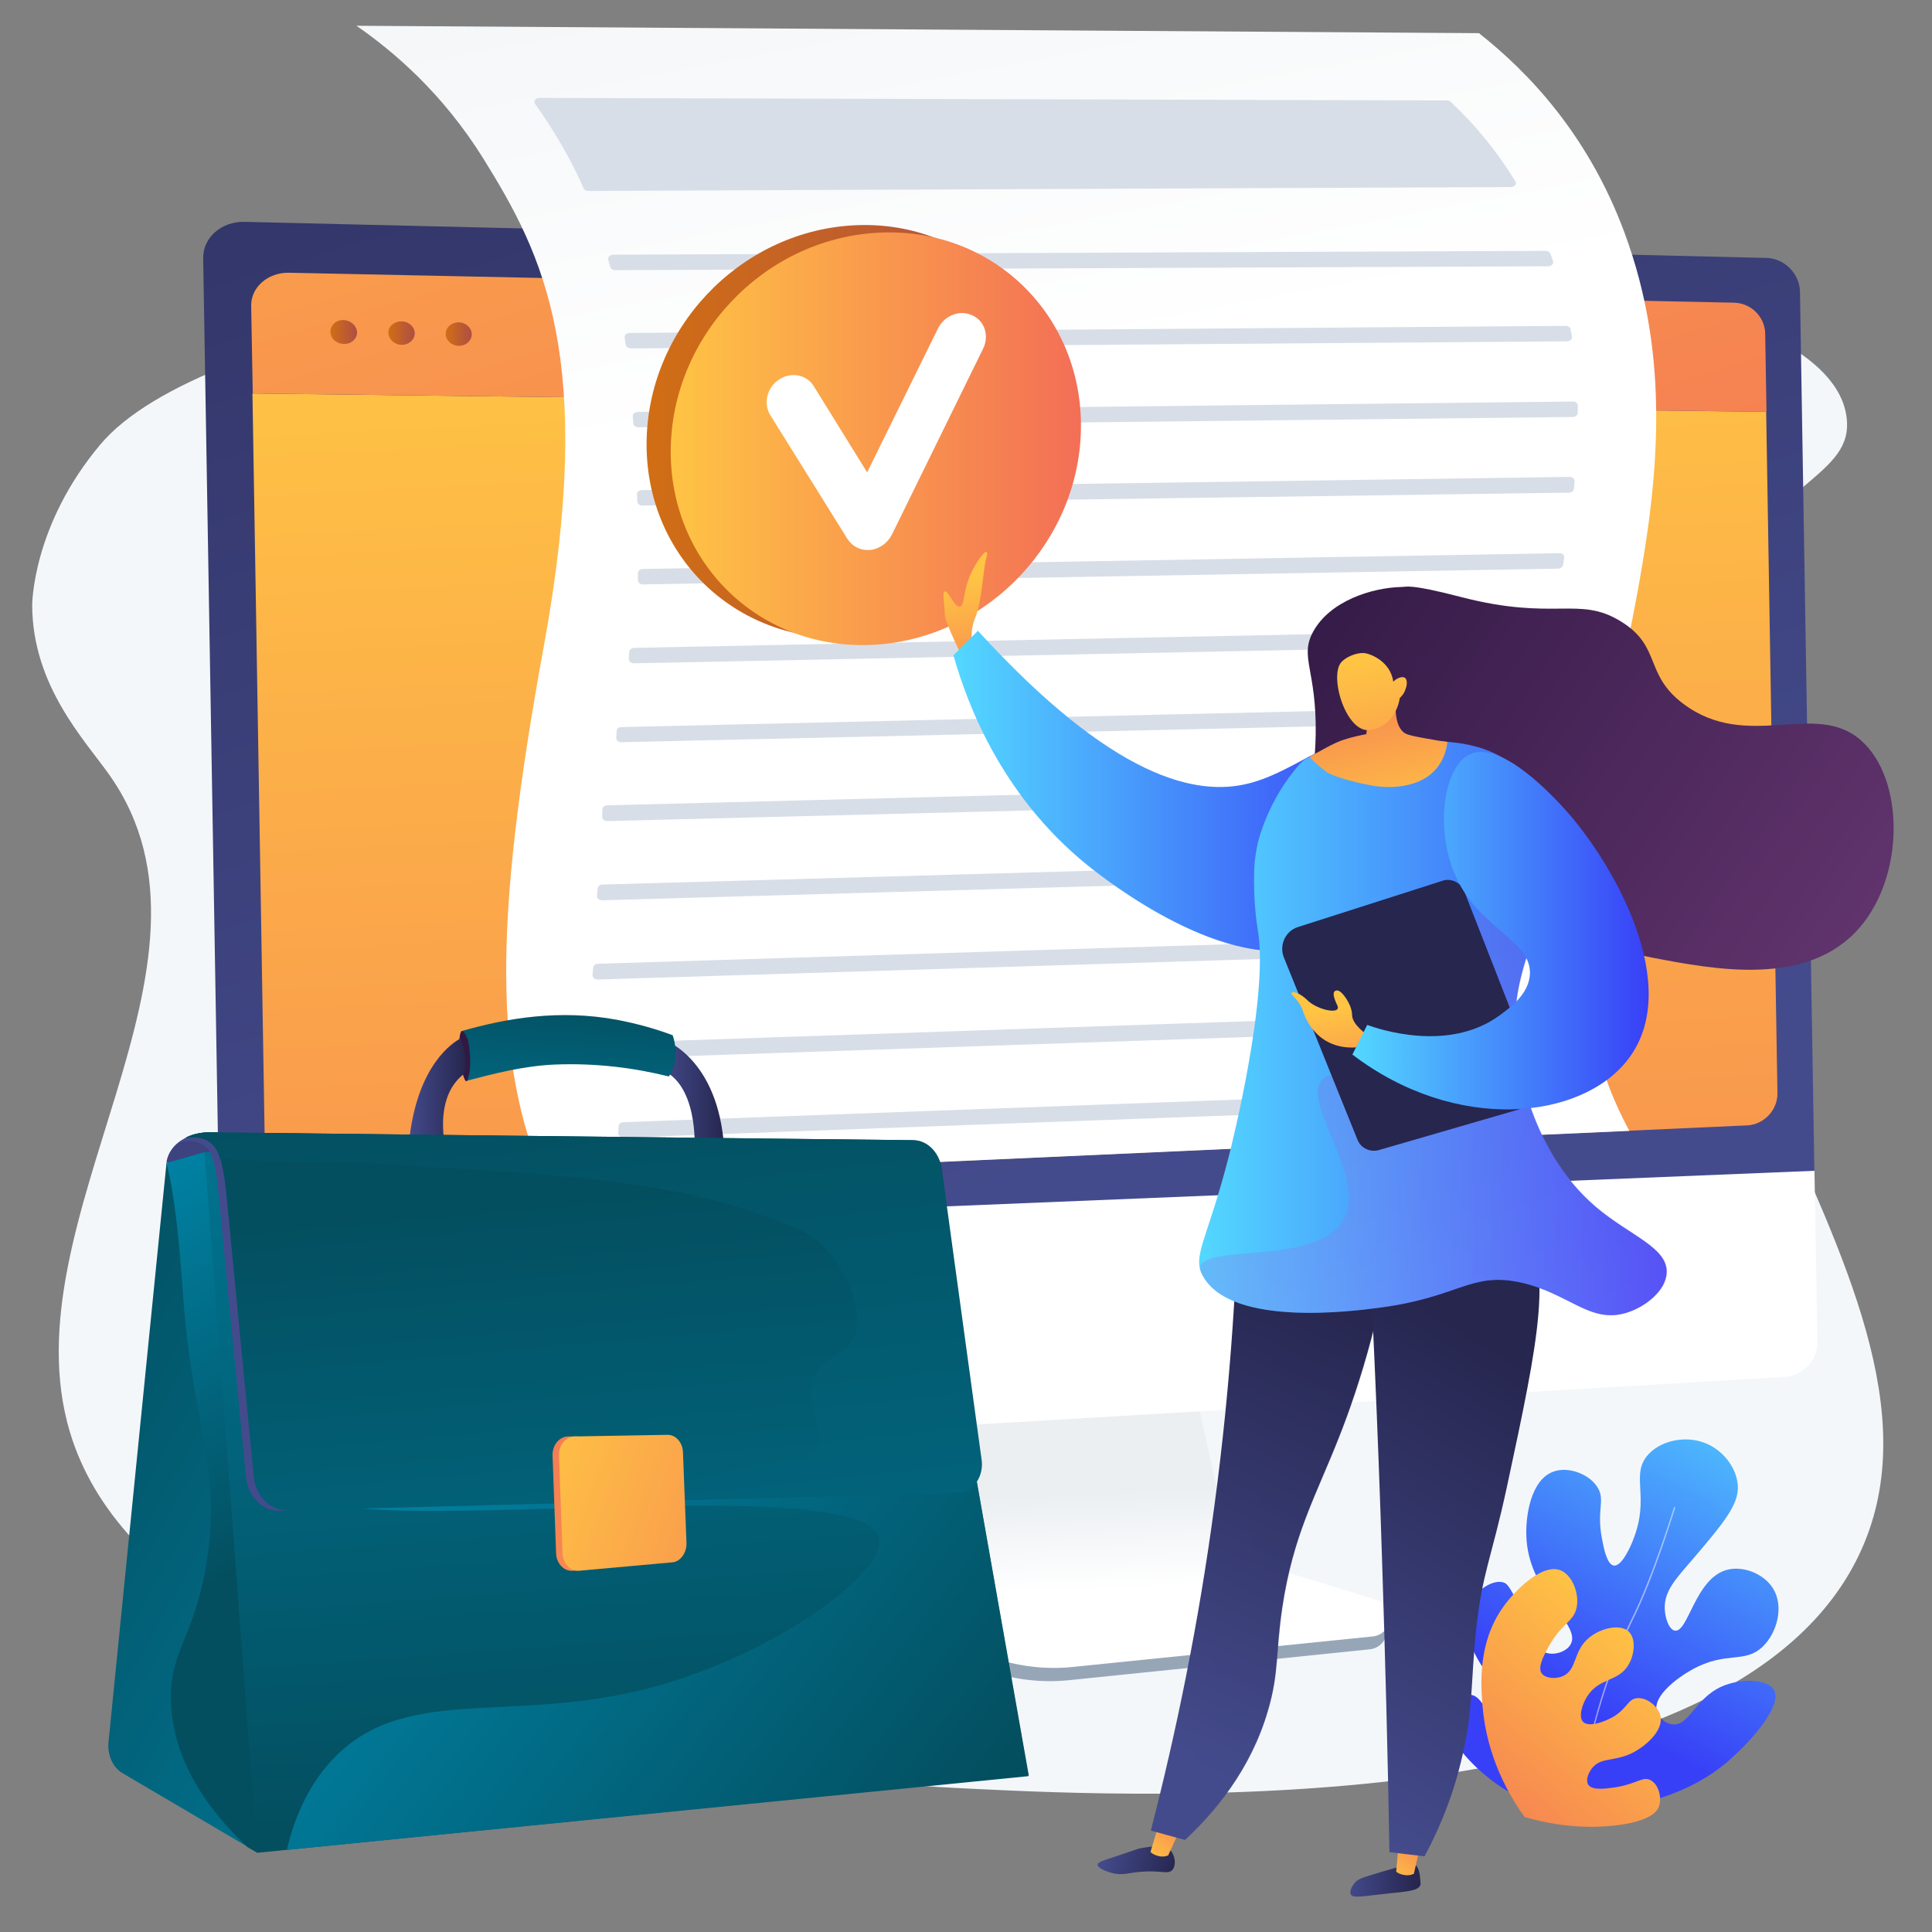
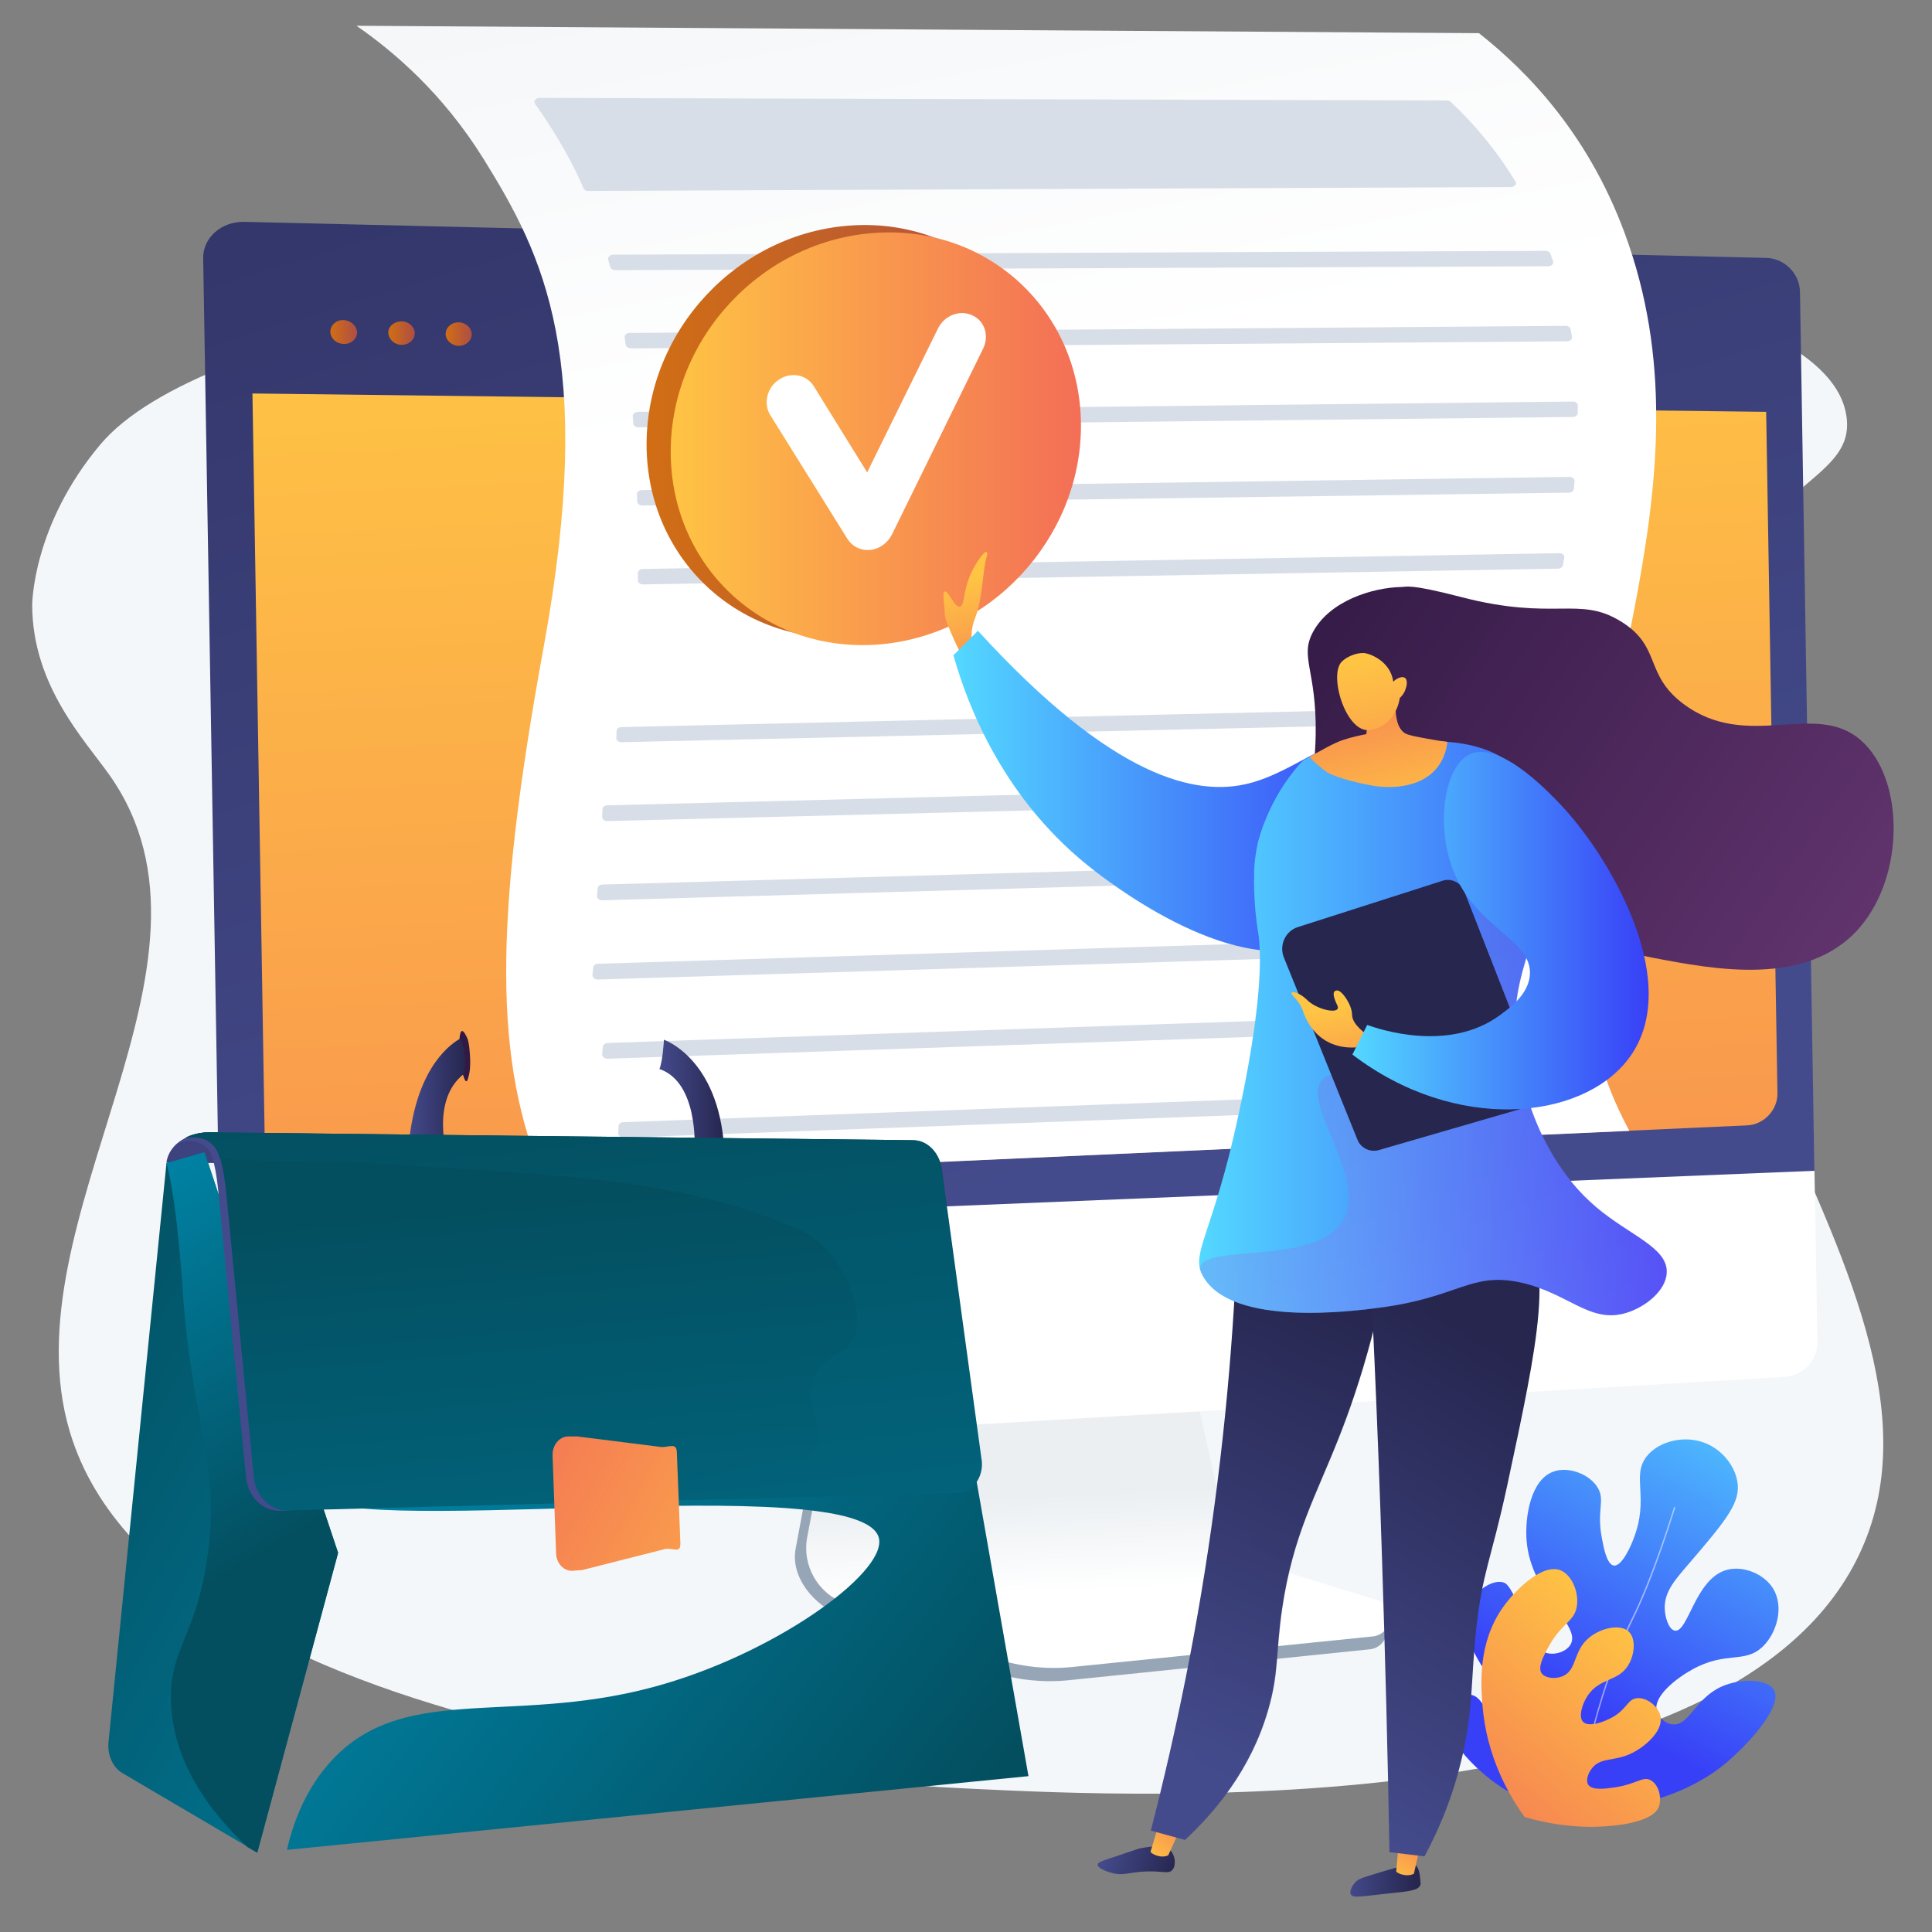
<svg xmlns="http://www.w3.org/2000/svg" version="1.1" id="Calque_1" x="0px" y="0px" viewBox="0 0 600 600" style="enable-background:new 0 0 600 600;" xml:space="preserve">
  <rect x="0" y="0" width="600" height="600" fill="#808080" stroke="none" />
  <style type="text/css">
	.st0{fill:#F4F7FA;}
	.st1{fill:url(#SVGID_1_);}
	.st2{opacity:0.5;fill:#FFFFFF;}
	.st3{fill:url(#SVGID_2_);}
	.st4{fill:#97A6B7;}
	.st5{fill:url(#SVGID_3_);}
	.st6{fill:url(#SVGID_4_);}
	.st7{fill:url(#SVGID_5_);}
	.st8{fill:url(#SVGID_6_);}
	.st9{fill:url(#SVGID_7_);}
	.st10{fill:url(#SVGID_8_);}
	.st11{fill:url(#SVGID_9_);}
	.st12{fill:#FFFFFF;}
	.st13{fill:url(#SVGID_10_);}
	.st14{fill:#D8DEE8;}
	.st15{fill:url(#SVGID_11_);}
	.st16{fill:url(#SVGID_12_);}
	.st17{fill:url(#SVGID_13_);}
	.st18{fill:url(#SVGID_14_);}
	.st19{fill:url(#SVGID_15_);}
	.st20{fill:url(#SVGID_16_);}
	.st21{fill:url(#SVGID_17_);}
	.st22{fill:url(#SVGID_18_);}
	.st23{fill:url(#SVGID_19_);}
	.st24{opacity:0.3;fill:url(#SVGID_20_);}
	.st25{fill:url(#SVGID_21_);}
	.st26{fill:url(#SVGID_22_);}
	.st27{fill:url(#SVGID_23_);}
	.st28{opacity:0.3;}
	.st29{fill:url(#SVGID_24_);}
	.st30{fill:url(#SVGID_25_);}
	.st31{fill:url(#SVGID_26_);}
	.st32{fill:#26264F;}
	.st33{fill:url(#SVGID_27_);}
	.st34{fill:url(#SVGID_28_);}
	.st35{fill:url(#SVGID_29_);}
	.st36{fill:url(#SVGID_30_);}
	.st37{fill:url(#SVGID_31_);}
	.st38{fill:url(#SVGID_32_);}
	.st39{fill:url(#SVGID_33_);}
	.st40{fill:url(#SVGID_34_);}
	.st41{fill:url(#SVGID_35_);}
	.st42{fill:url(#SVGID_36_);}
	.st43{fill:url(#SVGID_37_);}
	.st44{fill:url(#SVGID_38_);}
	.st45{fill:url(#SVGID_39_);}
	.st46{fill:url(#SVGID_40_);}
	.st47{fill:url(#SVGID_41_);}
	.st48{fill:url(#SVGID_42_);}
</style>
  <g id="Business_rule">
    <path class="st0" d="M578.2,481C540,567.2,352,557.9,303.6,555.6c-26.1-1.3-251.9-10.7-281.9-110.9C1.9,378.5,75.5,299.5,34,240.7   C26.3,229.8,10.1,213,10,188c0,0-0.1-24.7,21.2-50c63.3-75.1,533.1-86.9,542.3-8.2c2.1,18.1-22.6,19.3-41,54.6   C479.7,285.7,615.8,396.5,578.2,481z" />
    <g>
      <g>
        <linearGradient id="SVGID_1_" gradientUnits="userSpaceOnUse" x1="548.738" y1="428.237" x2="494.296" y2="532.121">
          <stop offset="0" style="stop-color:#53D8FF" />
          <stop offset="1" style="stop-color:#3840F7" />
        </linearGradient>
        <path class="st1" d="M488.5,562.4c-6.3-0.5-14.5-2.3-22.3-7.4c-8.4-5.5-19.4-16.8-16.6-24c1.1-2.7,4.2-4.9,6.9-4.7     c4,0.3,4.5,5.9,11.4,11.9c1.3,1.1,7.9,6.9,11.2,4.9c1.6-1,2.1-3.7,1.9-5.7c-0.8-6-8.1-6.9-15.1-13.3c-7.1-6.5-13-18-9.6-25.7     c1.9-4.4,7.1-7.9,10.5-7c1.4,0.4,2.4,1.6,6.7,11.1c3.6,7.8,4.4,10,6.7,10.8c2.4,0.8,6.1-0.2,7.5-2.5c3.7-6.1-12.2-15.2-13.6-32.3     c-0.6-7.7,1.4-19.1,8.4-21.5c4.7-1.7,11.4,0.9,13.8,5.2c2.2,3.9-0.5,6.8,1.2,15.6c0.5,2.7,1.5,8.1,3.7,8.4     c2.6,0.3,5.5-6.6,6.1-8.3c5-12.8-0.7-19.3,4-25.5c3.7-4.8,11.7-6.8,18.1-4.3c5.6,2.1,10,7.7,10.3,13.4     c0.3,5.9-4.6,11.7-14.5,23.3c-4.7,5.5-8.4,9.3-8.2,14.8c0.1,2.7,1.2,6.4,3.1,6.8c4.2,0.8,6.3-16.3,16.3-18.9     c5.1-1.3,11.5,1.3,14.3,5.9c3.4,5.7,1.1,13.7-3.2,17.9c-5.6,5.5-11.4,1.3-22,7.2c-4.7,2.6-12.1,8.2-11,12.8c0.5,2,2.6,4,4.9,4.2     c5.2,0.6,6.9-7.9,15.2-11.7c6-2.7,14.3-2.4,16.3,1c2.8,4.8-7.1,15.7-12.4,20.5C532.4,551.2,517.4,562.2,488.5,562.4z" />
        <path class="st2" d="M491.3,559.7c-0.8-14.2,8.6-43.2,15.4-56.9c6.7-13.4,13.1-34.6,13.2-34.8l0.4,0.1     c-0.1,0.2-6.5,21.5-13.2,34.9c-6.8,13.7-16.2,42.5-15.4,56.7L491.3,559.7z" />
      </g>
      <linearGradient id="SVGID_2_" gradientUnits="userSpaceOnUse" x1="510.692" y1="506.399" x2="448.204" y2="581.309">
        <stop offset="0" style="stop-color:#FFC444" />
        <stop offset="0.996" style="stop-color:#F36F56" />
      </linearGradient>
      <path class="st3" d="M473.5,564.3c-4.8-6.6-11.8-18.6-13.1-34.6c-0.5-6.6-1.5-19.5,6.4-30.6c3.9-5.5,12.3-13.7,17.9-11.4    c3.6,1.5,5.9,7.3,4.9,11.7c-1,4.4-4.8,4.8-8.9,12.4c-1.5,2.8-3.2,6.1-1.9,7.9c1.1,1.5,4.2,1.8,6.4,0.9c4.7-1.9,3.2-7.8,8.3-12    c3.6-3,9.7-4.4,12.3-1.9c2.3,2.1,1.9,7.1-0.1,10.4c-3.2,5.3-8.9,3.8-12.7,9.6c-1.7,2.6-2.8,6.5-1.4,8c1.7,1.8,6.5,0.2,9.7-1.7    c4.1-2.6,4.3-5.3,7-5.6c3-0.4,6.8,2.5,7.4,5.7c0.8,4.5-4.7,9.3-9,11.4c-5.6,2.7-9.7,1.1-12.4,4.8c-1,1.3-1.9,3.5-1.1,4.9    c1.2,1.9,5.4,1.3,8.2,0.9c6.8-1,8.7-3.5,11.1-2.3c2.5,1.2,3.7,5.3,2.7,8.2c-0.6,1.6-2.4,4.1-11.2,5.6    C497.8,567.5,487.4,568.3,473.5,564.3z" />
    </g>
    <g>
      <path class="st4" d="M395.4,491c-8.6-2.7-15-9.8-17-18.6L365,411.3l-105.9,5.5l-12,64.1c-1.7,9,5.8,17.8,14.3,21l44.6,16.6    c8.3,3.1,17.2,4.2,26,3.3l93.5-9.6c2.7-0.3,4.9-2.5,5.2-5.2c0.3-2.8,2.1-5.9-0.5-6.7L395.4,491z" />
      <linearGradient id="SVGID_3_" gradientUnits="userSpaceOnUse" x1="352.379" y1="433.162" x2="353.99" y2="493.555" gradientTransform="matrix(1 -1.660000e-02 1.660000e-02 1 -21.002 6.299)">
        <stop offset="0.494" style="stop-color:#EBEFF2" />
        <stop offset="1" style="stop-color:#FFFFFF" />
      </linearGradient>
      <path class="st5" d="M396.4,487.3c-8.5-2.6-15-9.7-17-18.4L366,408.6L262.7,414l-12,63.3c-1.7,8.9,3.3,17.6,11.8,20.7l44.6,16.4    c8.3,3,17.2,4.2,25.9,3.3l93.4-9.5c2.7-0.3,4.9-2.4,5.2-5.2c0.3-2.7-1.4-5.3-4-6.1L396.4,487.3z" />
      <linearGradient id="SVGID_4_" gradientUnits="userSpaceOnUse" x1="365.516" y1="358.081" x2="188.059" y2="-264.934" gradientTransform="matrix(1 -1.660000e-02 1.660000e-02 1 -21.002 6.299)">
        <stop offset="0" style="stop-color:#444B8C" />
        <stop offset="0.996" style="stop-color:#26264F" />
      </linearGradient>
      <path class="st6" d="M563.5,365.4L559,90.6c-0.1-5.6-4.8-10.4-10.5-10.5L76,68.9c-7.2-0.2-13,4.9-12.9,11.3l5.1,303.7L563.5,365.4    z" />
      <g>
        <linearGradient id="SVGID_5_" gradientUnits="userSpaceOnUse" x1="327.653" y1="95.731" x2="344.785" y2="619.458" gradientTransform="matrix(1 -1.660000e-02 1.660000e-02 1 -21.002 6.299)">
          <stop offset="0" style="stop-color:#FFC444" />
          <stop offset="0.996" style="stop-color:#F36F56" />
        </linearGradient>
        <path class="st7" d="M78.4,122.2l3.9,237.3c0.1,5.9,5.7,10.5,12.3,10.2l447.9-20.2c5.3-0.2,9.6-4.8,9.5-10l-3.5-211.6L78.4,122.2     z" />
        <linearGradient id="SVGID_6_" gradientUnits="userSpaceOnUse" x1="234.114" y1="-243.19" x2="389.515" y2="317.233" gradientTransform="matrix(1 -1.660000e-02 1.660000e-02 1 -21.002 6.299)">
          <stop offset="0" style="stop-color:#FFC444" />
          <stop offset="0.996" style="stop-color:#F36F56" />
        </linearGradient>
-         <path class="st8" d="M548.6,127.9l-0.4-24.3c-0.1-5.2-4.4-9.5-9.7-9.6L89.7,84.7c-6.5-0.1-11.8,4.5-11.7,10.3l0.5,27.2     L548.6,127.9z" />
        <g>
          <linearGradient id="SVGID_7_" gradientUnits="userSpaceOnUse" x1="102.557" y1="103.143" x2="110.881" y2="103.143">
            <stop offset="0" style="stop-color:#D16E14" />
            <stop offset="1" style="stop-color:#AE4E44" />
          </linearGradient>
          <path class="st9" d="M110.9,103.2c0,2-1.8,3.7-4.1,3.6c-2.3,0-4.2-1.7-4.2-3.8c0-2,1.8-3.7,4.1-3.6      C109,99.5,110.8,101.2,110.9,103.2z" />
          <linearGradient id="SVGID_8_" gradientUnits="userSpaceOnUse" x1="120.567" y1="103.434" x2="128.792" y2="103.434">
            <stop offset="0" style="stop-color:#D16E14" />
            <stop offset="1" style="stop-color:#AE4E44" />
          </linearGradient>
          <path class="st10" d="M128.8,103.5c0,2-1.8,3.6-4,3.6c-2.3,0-4.1-1.7-4.2-3.7s1.8-3.6,4.1-3.6      C126.9,99.8,128.8,101.5,128.8,103.5z" />
          <linearGradient id="SVGID_9_" gradientUnits="userSpaceOnUse" x1="138.365" y1="103.721" x2="146.496" y2="103.721">
            <stop offset="0" style="stop-color:#D16E14" />
            <stop offset="1" style="stop-color:#AE4E44" />
          </linearGradient>
          <path class="st11" d="M146.5,103.8c0,2-1.8,3.6-4,3.6c-2.2,0-4.1-1.7-4.1-3.7c0-2,1.8-3.6,4-3.6      C144.6,100.1,146.5,101.8,146.5,103.8z" />
        </g>
      </g>
      <path class="st12" d="M68.1,383.9l1,60.7c0.1,6.4,6.1,11.2,13.3,10.8l471.8-27.8c5.7-0.3,10.3-5.2,10.2-10.9l-0.9-53.1L68.1,383.9    z" />
    </g>
    <g>
      <linearGradient id="SVGID_10_" gradientUnits="userSpaceOnUse" x1="289.302" y1="-156.05" x2="335.719" y2="114.965" gradientTransform="matrix(1 -1.660000e-02 1.660000e-02 1 -21.002 6.299)">
        <stop offset="0" style="stop-color:#EBEFF2" />
        <stop offset="1" style="stop-color:#FFFFFF" />
      </linearGradient>
      <path class="st13" d="M150.2,49.4c18.5,29.8,35,61.9,18.7,151.2c-16,87.4-15.2,129.5,0,165.8l337.1-15.2    c-9.9-18.6-11.7-30.7-13-50.8c-5-74.2,39.4-146.9,12.8-224.5c-11.5-33.7-31.8-54-46.5-65.6C343,9.5,226.9,8.8,110.7,8    C122.1,15.9,137.4,28.8,150.2,49.4z" />
      <g>
        <path class="st14" d="M468.3,292c0,0.7,0,1.5,0.1,2.2c0,0.7-0.7,1.3-1.5,1.3l-281.2,8.7c-1,0-1.7-0.6-1.7-1.4     c0.1-0.7,0.1-1.5,0.2-2.3c0.1-0.7,0.7-1.2,1.5-1.2l280.9-8.7C467.5,290.7,468.3,291.2,468.3,292z" />
        <path class="st14" d="M469.1,268.2c-0.1,0.7-0.1,1.5-0.2,2.2c-0.1,0.7-0.7,1.2-1.5,1.2L187,279.6c-0.9,0-1.7-0.6-1.6-1.4     c0.1-0.7,0.1-1.5,0.2-2.3c0.1-0.7,0.7-1.2,1.5-1.2l280.5-7.9C468.4,266.8,469.2,267.5,469.1,268.2z" />
        <path class="st14" d="M470.2,315.6c0.1,0.7,0.2,1.5,0.3,2.2c0.1,0.7-0.6,1.4-1.5,1.5l-280.3,9.5c-1,0-1.7-0.6-1.7-1.4     c0.1-0.7,0.1-1.5,0.2-2.3c0.1-0.6,0.7-1.2,1.5-1.2l279.8-9.5C469.4,314.5,470.1,315,470.2,315.6z" />
        <path class="st14" d="M472.1,244.5c-0.1,0.8-0.2,1.5-0.4,2.3c-0.1,0.6-0.7,1.1-1.5,1.1L188.6,255c-0.9,0-1.7-0.6-1.6-1.4     c0-0.7,0.1-1.5,0.1-2.3c0-0.7,0.7-1.2,1.5-1.2l281.8-7.2C471.5,243,472.2,243.7,472.1,244.5z" />
        <path class="st14" d="M475.5,339.2c0.2,0.7,0.5,1.5,0.7,2.2c0.3,0.8-0.4,1.6-1.5,1.6l-281,10.3c-0.9,0-1.7-0.6-1.7-1.3     c0-0.7,0.1-1.5,0.1-2.3c0-0.7,0.7-1.2,1.5-1.2l280.1-10.3C474.6,338.2,475.3,338.6,475.5,339.2z" />
        <path class="st14" d="M476.5,220.7c-0.2,0.8-0.3,1.5-0.4,2.3c-0.1,0.6-0.8,1.1-1.5,1.1L193,230.5c-0.9,0-1.7-0.6-1.6-1.3     c0-0.7,0.1-1.5,0.1-2.2c0-0.7,0.7-1.2,1.5-1.2l281.8-6.5C475.8,219.1,476.6,219.9,476.5,220.7z" />
        <path class="st14" d="M480,77.9c0.7,0,1.3,0.4,1.5,0.9c0.3,0.8,0.5,1.5,0.8,2.3c0,0,0,0,0,0c0.3,0.8-0.5,1.6-1.5,1.6l-289.7,1.2     c-0.8,0-1.4-0.4-1.6-1c-0.2-0.7-0.4-1.5-0.6-2.2c-0.2-0.8,0.5-1.6,1.5-1.6L480,77.9z" />
        <path class="st14" d="M487.8,102.3c0.1,0.8,0.3,1.5,0.4,2.3c0.1,0.8-0.6,1.4-1.6,1.4l-290.7,2.2c-0.8,0-1.5-0.5-1.6-1.2     c-0.1-0.8-0.2-1.5-0.3-2.2c-0.1-0.8,0.6-1.4,1.6-1.4l290.7-2.2C487,101.2,487.7,101.7,487.8,102.3z" />
        <path class="st14" d="M469.3,58.1l-286.6,1.2c-0.7,0-1.3-0.3-1.5-0.9c-2.7-6.2-5.9-12.1-9.4-17.7c-1.8-2.9-3.6-5.6-5.6-8.4     c-0.6-0.9,0.1-1.9,1.4-1.9l281.8,0.8c0.5,0,0.9,0.2,1.2,0.5c7.8,7.3,14.5,15.6,20,24.6C471.2,57,470.5,58,469.3,58.1z" />
-         <path class="st14" d="M481.3,196.9c-0.2,0.8-0.3,1.5-0.5,2.3c-0.1,0.6-0.8,1.1-1.5,1.1l-282.4,5.7c-0.9,0-1.7-0.6-1.6-1.3     c0-0.8,0-1.5,0.1-2.2c0-0.7,0.7-1.2,1.5-1.3l282.8-5.7C480.7,195.4,481.5,196.1,481.3,196.9z" />
        <path class="st14" d="M485.8,173.2c-0.1,0.8-0.3,1.5-0.4,2.3c-0.1,0.6-0.8,1.1-1.5,1.1l-284.2,4.9c-0.9,0-1.6-0.6-1.6-1.3     c0-0.8,0-1.5,0-2.2c0-0.7,0.7-1.3,1.5-1.3l284.6-4.9C485.2,171.7,485.9,172.4,485.8,173.2z" />
        <path class="st14" d="M489,149.5c-0.1,0.8-0.1,1.5-0.2,2.3c-0.1,0.7-0.7,1.2-1.6,1.2L199.5,157c-0.9,0-1.6-0.6-1.6-1.3     c0-0.8,0-1.5-0.1-2.2c0-0.7,0.7-1.3,1.6-1.3l288.1-4.1C488.3,148.1,489.1,148.8,489,149.5z" />
        <path class="st14" d="M490,125.9c0,0.8,0,1.5,0,2.3c0,0.7-0.7,1.3-1.6,1.3l-290.1,3.2c-0.9,0-1.6-0.5-1.6-1.2     c-0.1-0.8-0.1-1.5-0.2-2.2c-0.1-0.7,0.7-1.3,1.6-1.4l290.2-3.2C489.2,124.6,490,125.2,490,125.9z" />
      </g>
      <g>
        <linearGradient id="SVGID_11_" gradientUnits="userSpaceOnUse" x1="200.811" y1="133.955" x2="328.152" y2="133.955">
          <stop offset="0" style="stop-color:#D16E14" />
          <stop offset="1" style="stop-color:#AE4E44" />
        </linearGradient>
        <path class="st15" d="M328.2,129.9c0,35.2-28.4,65.6-63.5,68c-35.2,2.4-63.9-24.4-63.9-59.9s28.6-65.9,63.9-68     C299.8,67.9,328.2,94.7,328.2,129.9z" />
        <linearGradient id="SVGID_12_" gradientUnits="userSpaceOnUse" x1="208.346" y1="136.21" x2="335.687" y2="136.21">
          <stop offset="0" style="stop-color:#FFC444" />
          <stop offset="0.996" style="stop-color:#F36F56" />
        </linearGradient>
        <path class="st16" d="M335.7,132.2c0,35.2-28.4,65.6-63.5,68c-35.2,2.4-63.9-24.4-63.9-59.9s28.6-65.9,63.9-68     C307.3,70.1,335.7,96.9,335.7,132.2z" />
        <path class="st12" d="M270,170.8c-2.8,0.2-5.3-1.1-6.8-3.4l-24-38.5c-2.2-3.6-1-8.6,2.7-11c3.7-2.5,8.6-1.6,10.8,2l16.6,26.8     l22-44.7c2-4,6.7-5.9,10.6-4.1c3.9,1.7,5.4,6.4,3.4,10.4L277,166c-1.3,2.6-3.9,4.5-6.7,4.8C270.2,170.8,270.1,170.8,270,170.8z" />
      </g>
    </g>
    <g>
      <linearGradient id="SVGID_13_" gradientUnits="userSpaceOnUse" x1="2401.484" y1="179.975" x2="2390.261" y2="224.568" gradientTransform="matrix(-1 0 0 1 2701.001 0)">
        <stop offset="0" style="stop-color:#FFC444" />
        <stop offset="0.996" style="stop-color:#F36F56" />
      </linearGradient>
      <path class="st17" d="M302.8,202.7c0,0-2.4-4.7,0-10.7c2.4-5.9,2.4-15.4,3.6-19c0.3-0.9,0.2-1.4,0-1.6c-0.6-0.4-3.1,3-4.7,6.3    c-2.8,5.9-2,10.4-3.6,10.7c-1.7,0.3-3.6-5.1-4.7-4.7c-0.9,0.3,0,3.8,0,7.1c0,2.4,5.9,14.2,5.9,14.2L302.8,202.7z" />
      <linearGradient id="SVGID_14_" gradientUnits="userSpaceOnUse" x1="296.031" y1="245.694" x2="432.283" y2="245.694">
        <stop offset="0" style="stop-color:#53D8FF" />
        <stop offset="1" style="stop-color:#3840F7" />
      </linearGradient>
      <path class="st18" d="M432.1,254c0.3-5.8,0.9-18.5-6.1-22.9c-9.3-5.8-22.9,8.4-38.2,12.2c-16.1,4.1-42-1.3-84.1-47.4    c-2.5,2.5-5.1,5.1-7.6,7.6c4.3,15.3,15.5,45.4,44.3,67.3c6.7,5.1,47.7,36.2,73.4,19.9C426.4,282.7,431.6,265.7,432.1,254z" />
      <linearGradient id="SVGID_15_" gradientUnits="userSpaceOnUse" x1="-3121.777" y1="660.947" x2="-3100.112" y2="660.947" gradientTransform="matrix(1 2.900000e-02 -2.900000e-02 1 3559.302 13.482)">
        <stop offset="0" style="stop-color:#444B8C" />
        <stop offset="0.996" style="stop-color:#26264F" />
      </linearGradient>
      <path class="st19" d="M439.6,579.2c1.2,1,1.4,3.4,1.5,4.9c0.1,0.7,0.1,1.1,0,1.3c-0.6,1.8-4.1,2-9.6,2.6c-8.7,0.9-11.3,1.6-12,0.3    c-0.6-1.2,0.9-3.2,1.1-3.4c0.9-1.2,2.1-1.6,4.3-2.3c4.1-1.3,6.9-2.1,7.7-2.3C438,578.8,438.9,578.6,439.6,579.2z" />
      <linearGradient id="SVGID_16_" gradientUnits="userSpaceOnUse" x1="-2811.884" y1="918.991" x2="-2802.379" y2="899.318" gradientTransform="matrix(0.993 0.123 -0.123 0.993 3335.489 16.579)">
        <stop offset="0" style="stop-color:#FFC444" />
        <stop offset="0.996" style="stop-color:#F36F56" />
      </linearGradient>
      <path class="st20" d="M434.5,571.3l-0.9,9.9c0.2,0.5,3.2,1.9,5.5,0.7l2.2-9.7L434.5,571.3z" />
      <linearGradient id="SVGID_17_" gradientUnits="userSpaceOnUse" x1="-2567.907" y1="1252.512" x2="-2544.889" y2="1252.512" gradientTransform="matrix(0.964 0.265 -0.265 0.964 3150.252 47.643)">
        <stop offset="0" style="stop-color:#444B8C" />
        <stop offset="0.996" style="stop-color:#26264F" />
      </linearGradient>
      <path class="st21" d="M363.6,574.8c1.4,1.6,1.7,4.5,0.5,5.9c-1.2,1.4-3,0.3-8.2,0.5c-5.5,0.2-7,1.5-10.8,0.4    c-1.5-0.4-4.2-1.4-4.2-2.5c0-0.8,1.4-1.2,6-2.7c6.5-2.2,6.5-2.3,7.8-2.5C358.3,573.3,361.7,572.8,363.6,574.8z" />
      <linearGradient id="SVGID_18_" gradientUnits="userSpaceOnUse" x1="-2750.328" y1="1094.304" x2="-2740.622" y2="1074.213" gradientTransform="matrix(0.98 0.198 -0.198 0.98 3268.418 49.762)">
        <stop offset="0" style="stop-color:#FFC444" />
        <stop offset="0.996" style="stop-color:#F36F56" />
      </linearGradient>
      <path class="st22" d="M360.1,565.8l-2.8,9.3c0.2,0.5,3,2.2,5.5,1.1l4.1-9L360.1,565.8z" />
      <linearGradient id="SVGID_19_" gradientUnits="userSpaceOnUse" x1="2351.206" y1="537.097" x2="2289.813" y2="398.702" gradientTransform="matrix(-1 0 0 1 2701.001 0)">
        <stop offset="0" style="stop-color:#444B8C" />
        <stop offset="0.996" style="stop-color:#26264F" />
      </linearGradient>
      <path class="st23" d="M384.8,363.2c-0.4,31.1-2.5,66-7.6,104c-5,37.5-12.1,71.4-19.8,101.3c3.5,1,7.1,1.9,10.6,2.9    c9-8.4,20.4-21.6,25.8-40.3c3.4-11.6,2.3-17.5,4.4-31.8c3.4-22.7,10.4-34.6,17.6-52.9c6.5-16.4,14.1-40.6,18.2-72.8    C417.6,370.1,401.2,366.6,384.8,363.2z" />
      <linearGradient id="SVGID_20_" gradientUnits="userSpaceOnUse" x1="2351.206" y1="537.097" x2="2289.813" y2="398.702" gradientTransform="matrix(-1 0 0 1 2701.001 0)">
        <stop offset="0" style="stop-color:#444B8C" />
        <stop offset="0.996" style="stop-color:#26264F" />
      </linearGradient>
      <path class="st24" d="M384.8,363.2c9.7,7.4,21.7,19,21.4,33.1c-0.3,10.4-7.1,12.3-12.2,27.5c-6.2,18.6,1.4,23.8-3.1,47.4    c-3.3,17.6-7.3,13.8-12.2,35.2c-4.4,19.1-2.4,27.6-9.2,42.8c-3.9,8.8-8.6,15.2-12,19.3c3.5,1,7.1,1.9,10.6,2.9    c9-8.4,20.4-21.6,25.8-40.3c3.4-11.6,2.3-17.5,4.4-31.8c3.4-22.7,10.4-34.6,17.6-52.9c6.5-16.4,14.1-40.6,18.2-72.8    C417.6,370.1,401.2,366.6,384.8,363.2z" />
      <linearGradient id="SVGID_21_" gradientUnits="userSpaceOnUse" x1="1957.495" y1="887.733" x2="1896.105" y2="749.345" gradientTransform="matrix(-0.993 -0.123 -0.123 0.993 2438.644 -94.331)">
        <stop offset="0" style="stop-color:#444B8C" />
        <stop offset="0.996" style="stop-color:#26264F" />
      </linearGradient>
      <path class="st25" d="M423.9,363.3c2.2,39.5,4,79.8,5.3,120.8c1,30.8,1.8,61.1,2.3,91.1c3.6,0.4,7.2,0.9,10.9,1.3    c3.5-6.5,8.2-16.5,11.3-29.3c3.9-15.5,3-24.7,4.7-40.8c1.9-18,4.7-22,9.6-44.7c9.9-46.2,14.9-69.3,3.8-83.6    C468.1,373.5,456.8,361.8,423.9,363.3z" />
      <linearGradient id="SVGID_22_" gradientUnits="userSpaceOnUse" x1="-5183.848" y1="176.753" x2="-4967.61" y2="323.631" gradientTransform="matrix(1 0 0 1 5580.716 0)">
        <stop offset="0" style="stop-color:#311944" />
        <stop offset="1" style="stop-color:#6B3976" />
      </linearGradient>
      <path class="st26" d="M408.7,254.9c-4.1-2.6-0.4-10.3-0.1-26.8c0.3-20.2-5.1-24-0.8-31.9c5.3-9.7,18.5-13.7,27.3-13.9    c1.9,0,2.4-1.1,18.6,3.1c29.2,7.6,36.6-0.5,49.7,7.6c12.7,7.8,7.1,16.4,19.4,25.6c19.9,14.9,40.9-1.2,55.1,11.3    c13.5,11.8,13.8,41.8-0.4,58.2c-16.1,18.6-45,13-64.4,9.3c-4.1-0.8-24.7-5.1-46.2-21c-11.9-8.8-20-18.1-25.2-25    c-1.2-1.4-3.1-3-5.6-3.3c-3-0.3-5.4,1.5-6.6,2.3C423.4,254.7,412.7,257.5,408.7,254.9z" />
      <g>
        <g>
          <linearGradient id="SVGID_23_" gradientUnits="userSpaceOnUse" x1="372.416" y1="319.282" x2="517.607" y2="319.282">
            <stop offset="0" style="stop-color:#53D8FF" />
            <stop offset="1" style="stop-color:#3840F7" />
          </linearGradient>
          <path class="st27" d="M423.5,233.1c0,0,34-9.9,48.9,7c2.3,2.6,4.7,6.5,6.5,15.1c6.3,30.1-10.5,40.8-8.2,68.1      c0.3,3.1,3.2,33.1,25,51.6c10.4,8.8,22.2,12.5,21.9,20.3c-0.2,5.6-6.6,10.7-12.5,12.5c-11.3,3.5-17.9-6.1-32.8-9.4      c-15.6-3.4-19.2,4.6-43.8,7.8c-8.2,1.1-45.5,6-54.7-9.4c-3.9-6.5,0.9-10.7,7.8-37.5c0.7-2.7,12.6-49.9,9-70.5      c-0.3-1.8-1.4-9-1.1-18.6c0.1-2.4,0.4-5,1.1-8.2c0,0,2.9-13.4,13.3-24.9C405.5,235.4,407.2,233.7,423.5,233.1z" />
        </g>
      </g>
      <g class="st28">
        <g>
          <linearGradient id="SVGID_24_" gradientUnits="userSpaceOnUse" x1="2229.544" y1="443.29" x2="2302.129" y2="252.643" gradientTransform="matrix(-1 0 0 1 2701.001 0)">
            <stop offset="0" style="stop-color:#AA80F9" />
            <stop offset="0.996" style="stop-color:#6165D7" />
          </linearGradient>
          <path class="st29" d="M472.5,240.1c3.4,0,6.1,13.2,6.5,15.1c6.3,30.1-10.5,40.8-8.2,68.1c0.3,3.1,3.2,33.1,25,51.6      c10.4,8.8,22.2,12.5,21.9,20.3c-0.2,5.6-6.6,10.7-12.5,12.5c-11.3,3.5-17.9-6.1-32.8-9.4c-15.6-3.4-19.2,4.6-43.8,7.8      c-8.2,1.1-45.5,6-54.7-9.4c-1-1.6-1.3-2.3-1.2-3c1-7.5,35.6-0.7,44.2-14.3c8.5-13.3-13.5-37.2-6.1-44.3      c5.7-5.6,20.4,7.8,32.1,1.5c7.4-3.9,8.6-12.9,12.2-32.1C461.5,270.7,467.3,240.1,472.5,240.1z" />
        </g>
      </g>
      <g>
        <linearGradient id="SVGID_25_" gradientUnits="userSpaceOnUse" x1="4066.598" y1="-483.74" x2="4068.808" y2="-542.609" gradientTransform="matrix(-0.984 0.178 0.178 0.984 4521.444 8.293)">
          <stop offset="0" style="stop-color:#FFC444" />
          <stop offset="0.996" style="stop-color:#F36F56" />
        </linearGradient>
        <path class="st30" d="M434.4,211c-0.5,2.1-2.8,13.7,1.9,16.7c1,0.6,3,1,6.9,1.7c2.6,0.5,4.7,0.8,6.3,1c-0.2,1.9-0.9,5.1-3.1,7.9     c-6.3,8-18.8,6-20.6,5.6c-6.3-1.1-12.5-3.1-14-4.3c-2.3-1.8-4.1-3.2-5.1-4.6c2.4-1.2,7.4-4.3,10.7-5.3c2.5-0.8,4.8-1.3,6.9-1.7     c0.3-2.2,0.7-4.5,1-6.7C428.3,217.9,431.4,214.5,434.4,211z" />
        <linearGradient id="SVGID_26_" gradientUnits="userSpaceOnUse" x1="4065.908" y1="-535.71" x2="4064.962" y2="-459.49" gradientTransform="matrix(-0.984 0.178 0.178 0.984 4521.444 8.293)">
          <stop offset="0" style="stop-color:#FFC444" />
          <stop offset="0.996" style="stop-color:#F36F56" />
        </linearGradient>
        <path class="st31" d="M434.7,216.8c0,0-0.9,8.5-9.1,9.9c-7.4,1.3-12.9-16.4-9.1-21c1.3-1.5,4.4-3,7-2.9c1.9,0.1,8.3,2.5,9.2,8.9     c1.3-1.3,2.9-1.7,3.6-1.2c1,0.7,0.5,2.8,0.3,3.2C436.2,215.3,435.2,216.3,434.7,216.8z" />
      </g>
      <g>
        <path class="st32" d="M421.6,354l-22.9-56.7c-1.5-3.8,0.5-8.2,4.4-9.4l45.3-14.5c2.6-0.6,5.3,0.8,6.3,3.3l23.4,59.8     c1.2,3-0.5,6.3-3.5,7.2l-46.5,13.5C425.4,357.9,422.6,356.5,421.6,354z" />
      </g>
      <linearGradient id="SVGID_27_" gradientUnits="userSpaceOnUse" x1="2288.409" y1="313.579" x2="2281.572" y2="354.601" gradientTransform="matrix(-1 0 0 1 2701.001 0)">
        <stop offset="0" style="stop-color:#FFC444" />
        <stop offset="0.233" style="stop-color:#FCB048" />
        <stop offset="0.996" style="stop-color:#F36F56" />
      </linearGradient>
      <path class="st33" d="M424.5,321.3c0,0-4.6-3.1-4.6-6.1c0-3.1-3.1-7.6-4.6-7.6c-1.5,0-1.5,1.5,0,4.6c1.5,3.1-6.1,1.5-9.2-1.5    c-3.1-3.1-6.1-3.1-4.6-1.5c2.4,2.4,3.1,4.6,3.1,4.6s3.1,12.2,16.4,11.5L424.5,321.3z" />
      <linearGradient id="SVGID_28_" gradientUnits="userSpaceOnUse" x1="419.896" y1="289.004" x2="511.947" y2="289.004">
        <stop offset="0" style="stop-color:#53D8FF" />
        <stop offset="1" style="stop-color:#3840F7" />
      </linearGradient>
      <path class="st34" d="M456.6,234.2c9.8-4.4,26.1,13.6,29.1,16.8c15.4,16.9,37.3,55.4,19.9,78c-14.5,18.9-53.5,23-85.6-1.5    c1.5-3.1,3.1-6.1,4.6-9.2c3.3,1.2,25.3,8.8,41.3-3.1c3.4-2.5,8.6-6.4,9.2-12.2c1-10.9-15.5-14.3-22.9-30.6    C445.5,257.9,448.2,237.9,456.6,234.2z" />
    </g>
    <g>
      <linearGradient id="SVGID_29_" gradientUnits="userSpaceOnUse" x1="204.807" y1="339.732" x2="224.875" y2="339.732">
        <stop offset="0" style="stop-color:#444B8C" />
        <stop offset="0.996" style="stop-color:#26264F" />
      </linearGradient>
      <path class="st35" d="M206.2,322.9c0,0,16.9,5.7,18.7,33.7c-2.8-0.2-9.2-0.1-9.2-0.1s1.2-20.4-10.9-24.5    C205.8,329.6,206.2,322.9,206.2,322.9z" />
      <linearGradient id="SVGID_30_" gradientUnits="userSpaceOnUse" x1="172.744" y1="380.487" x2="177.561" y2="308.768">
        <stop offset="0" style="stop-color:#AA80F9" />
        <stop offset="1.331947e-07" style="stop-color:#0083A5" />
        <stop offset="0.996" style="stop-color:#034F60" />
      </linearGradient>
-       <path class="st36" d="M143.4,320.2c0.4,5.2,0.9,10.3,1.3,15.5c8.5-2.2,17.8-4.7,27.8-5.1c12.9-0.5,24.7,1.1,35.2,3.7    c0.5-0.6,1.5-2.2,1.9-4.7c0.7-4.1-0.5-7.5-0.7-8.1c-5.3-2-11.1-3.6-17.3-4.8C173.6,313.4,157.4,316.2,143.4,320.2z" />
      <linearGradient id="SVGID_31_" gradientUnits="userSpaceOnUse" x1="145.739" y1="328.821" x2="200.836" y2="358.36">
        <stop offset="9.996050e-02" style="stop-color:#311944" />
        <stop offset="0.267" style="stop-color:#371B47" />
        <stop offset="0.48" style="stop-color:#462150" />
        <stop offset="0.719" style="stop-color:#612A5F" />
        <stop offset="0.974" style="stop-color:#853774" />
        <stop offset="1" style="stop-color:#893976" />
      </linearGradient>
      <path class="st37" d="M142.6,324.7c0-1.9,0.2-4.2,0.8-4.5c0.6-0.2,1.4,1.5,1.8,2.4c0.1,0.4,0.5,1.3,0.7,4.4c0.3,3.9,0,5.8-0.3,7    c-0.2,0.7-0.4,1.8-0.8,1.8c-0.3,0-0.6-0.7-1-2C143.1,331.9,142.5,329,142.6,324.7z" />
      <linearGradient id="SVGID_32_" gradientUnits="userSpaceOnUse" x1="126.788" y1="341.202" x2="144.496" y2="341.202">
        <stop offset="0" style="stop-color:#444B8C" />
        <stop offset="0.996" style="stop-color:#26264F" />
      </linearGradient>
      <path class="st38" d="M126.8,357.1c3.6,0.7,12.3,2.8,12.3,2.8s-5.7-18.2,5-26.4c0.3-1.4,0.6-3.5,0.2-6.2c-0.3-2-0.8-3.6-1.3-4.8    C138.5,325,128.6,333.5,126.8,357.1z" />
      <linearGradient id="SVGID_33_" gradientUnits="userSpaceOnUse" x1="67.428" y1="421.038" x2="35.935" y2="133.167">
        <stop offset="0" style="stop-color:#444B8C" />
        <stop offset="0.996" style="stop-color:#26264F" />
      </linearGradient>
      <path class="st39" d="M51.7,361.1c0,0,0.4-9.6,15.7-9.5c2.4,1.8,2.5,9.6,2.5,9.6L51.7,361.1z" />
      <linearGradient id="SVGID_34_" gradientUnits="userSpaceOnUse" x1="204.447" y1="540.488" x2="-4.101" y2="424.365">
        <stop offset="0" style="stop-color:#AA80F9" />
        <stop offset="1.331947e-07" style="stop-color:#0083A5" />
        <stop offset="0.996" style="stop-color:#034F60" />
      </linearGradient>
      <path class="st40" d="M38.1,550.7l41.8,24.6l25.1-93.1L63.5,357.8l-11.8,3.4l-18,179.8C33.3,545,35,548.9,38.1,550.7z" />
      <linearGradient id="SVGID_35_" gradientUnits="userSpaceOnUse" x1="16.256" y1="378.918" x2="79.145" y2="484.377">
        <stop offset="0" style="stop-color:#AA80F9" />
        <stop offset="1.331947e-07" style="stop-color:#0083A5" />
        <stop offset="0.996" style="stop-color:#034F60" />
      </linearGradient>
      <path class="st41" d="M105,482.3L63.5,357.8l-11.8,3.4c2.9,11.1,4.3,29,5,39c2.8,42.5,12.1,54.3,7.6,84    c-3.7,24.7-11.9,28.1-11.2,44.7c0.8,18.1,11.3,33,23.7,44.7l3.1,1.8L105,482.3z" />
      <linearGradient id="SVGID_36_" gradientUnits="userSpaceOnUse" x1="176.499" y1="253.115" x2="199.435" y2="560.953">
        <stop offset="0" style="stop-color:#AA80F9" />
        <stop offset="1.331947e-07" style="stop-color:#0083A5" />
        <stop offset="0.996" style="stop-color:#034F60" />
      </linearGradient>
-       <polygon class="st42" points="63.5,357.8 285.7,360.1 319.5,551.4 79.9,575.4   " />
      <g>
        <linearGradient id="SVGID_37_" gradientUnits="userSpaceOnUse" x1="135.754" y1="427.379" x2="304.647" y2="557.511">
          <stop offset="0" style="stop-color:#AA80F9" />
          <stop offset="1.331947e-07" style="stop-color:#0083A5" />
          <stop offset="0.996" style="stop-color:#034F60" />
        </linearGradient>
        <path class="st43" d="M285.7,360.1l-73.3-0.8c-1.4,4-3.5,9.4-6.5,15.6C172.5,442.7,95,451.5,96.4,462.8     c2.1,16.9,172.3-7.6,176.6,15.1c2,10.9-33.2,36.2-70.4,46.1c-45,12-78.5-2-100.9,24.2c-7.6,8.9-11,19.3-12.6,26.3l230.3-22.9     L285.7,360.1z" />
      </g>
      <linearGradient id="SVGID_38_" gradientUnits="userSpaceOnUse" x1="92.248" y1="409.721" x2="163.368" y2="406.959">
        <stop offset="0" style="stop-color:#444B8C" />
        <stop offset="0.996" style="stop-color:#26264F" />
      </linearGradient>
      <path class="st44" d="M67.4,351.7c-2.6,0-6.2-0.4-10.1,1.9c-0.8,0.5-1.6,1-2.2,1.6l1.8-0.6c2.9-0.8,6.9,0.4,8.4,3.3    c1.8,3.6,2.5,11.9,2.9,16.1c1.1,11.7,8.2,84.6,8.2,84.6c0.5,6.1,5.2,10.8,10.6,10.6l205.8-11.7c1.5,0,3-0.5,4.3-1.5    c2.6-2.1,3.8-5.7,3.2-9.1l-10.1-84.2c-0.9-4.9-4.5-8.4-8.8-8.4L67.4,351.7z" />
      <linearGradient id="SVGID_39_" gradientUnits="userSpaceOnUse" x1="202.947" y1="648.284" x2="178.251" y2="370.755">
        <stop offset="0" style="stop-color:#AA80F9" />
        <stop offset="1.331947e-07" style="stop-color:#0083A5" />
        <stop offset="0.996" style="stop-color:#034F60" />
      </linearGradient>
      <path class="st45" d="M69.7,351.7c-2.6,0-5.6-0.4-9,0.5c-0.9,0.2-2.4,0.7-3,1.2c0,0,7.2-1.7,10,4.4c1.7,3.7,2.5,11.9,2.9,16.1    c1.1,11.7,8.2,84.6,8.2,84.6c0.5,6.1,5.2,10.8,10.6,10.6l207.9-5.5c1.5,0,3-0.5,4.3-1.5c2.6-2.1,3.8-5.7,3.2-9.1l-12.4-90.5    c-0.9-4.8-4.5-8.4-8.8-8.4L69.7,351.7z" />
      <linearGradient id="SVGID_40_" gradientUnits="userSpaceOnUse" x1="214.986" y1="712.66" x2="173.1" y2="329.789">
        <stop offset="0" style="stop-color:#AA80F9" />
        <stop offset="1.331947e-07" style="stop-color:#0083A5" />
        <stop offset="0.996" style="stop-color:#034F60" />
      </linearGradient>
      <path class="st46" d="M304.6,453l-12.4-90.5c-0.9-4.8-4.5-8.4-8.8-8.4l-213.8-2.4c-2.6,0-5.6-0.4-9,0.5c-0.9,0.2-2.4,0.7-3,1.2    c0,0,7.2-1.7,10,4.4c0.3,0.6,0.5,1.3,0.7,2.1c20.9,1,41.6,0.7,62.2,2.2c40.4,3,80.9,3.4,118.2,20c11.9,5.3,20,24,16.8,32.7    c-2.3,6.2-10.2,5.7-13,13.9c-2.9,8.6,4.1,14.5,1.1,20.5c-3.1,6.3-12.4,3.3-27.5,7.9c-8.4,2.5-14.8,6.2-18.8,8.9l89.9-2.4    c1.5,0,3-0.5,4.3-1.5C304.1,460,305.2,456.4,304.6,453z" />
      <g>
        <linearGradient id="SVGID_41_" gradientUnits="userSpaceOnUse" x1="274.044" y1="510.899" x2="147.747" y2="444.88">
          <stop offset="0" style="stop-color:#FFC444" />
          <stop offset="0.996" style="stop-color:#F36F56" />
        </linearGradient>
        <path class="st47" d="M206.8,481l-26,6.6l-2.8,0.2c-2.8,0.3-5.2-2.2-5.3-5.4l-1.1-30.4c-0.1-3.2,2.1-5.9,4.9-5.9l2.8,0l26.2,3.3     c2.5,0,4.6-1.4,4.7,1.6l1.1,28.4C211.3,482.4,209.3,480.8,206.8,481z" />
        <linearGradient id="SVGID_42_" gradientUnits="userSpaceOnUse" x1="160.819" y1="455.035" x2="289.715" y2="501.16">
          <stop offset="0" style="stop-color:#FFC444" />
          <stop offset="0.996" style="stop-color:#F36F56" />
        </linearGradient>
-         <path class="st48" d="M208.8,485.2l-28.8,2.6c-2.8,0.3-5.2-2.2-5.3-5.4l-1.1-30.4c-0.1-3.2,2.1-5.9,4.9-5.9l28.9-0.5     c2.5,0,4.6,2.4,4.7,5.4l1.1,28.4C213.2,482.3,211.3,485,208.8,485.2z" />
      </g>
    </g>
  </g>
</svg>